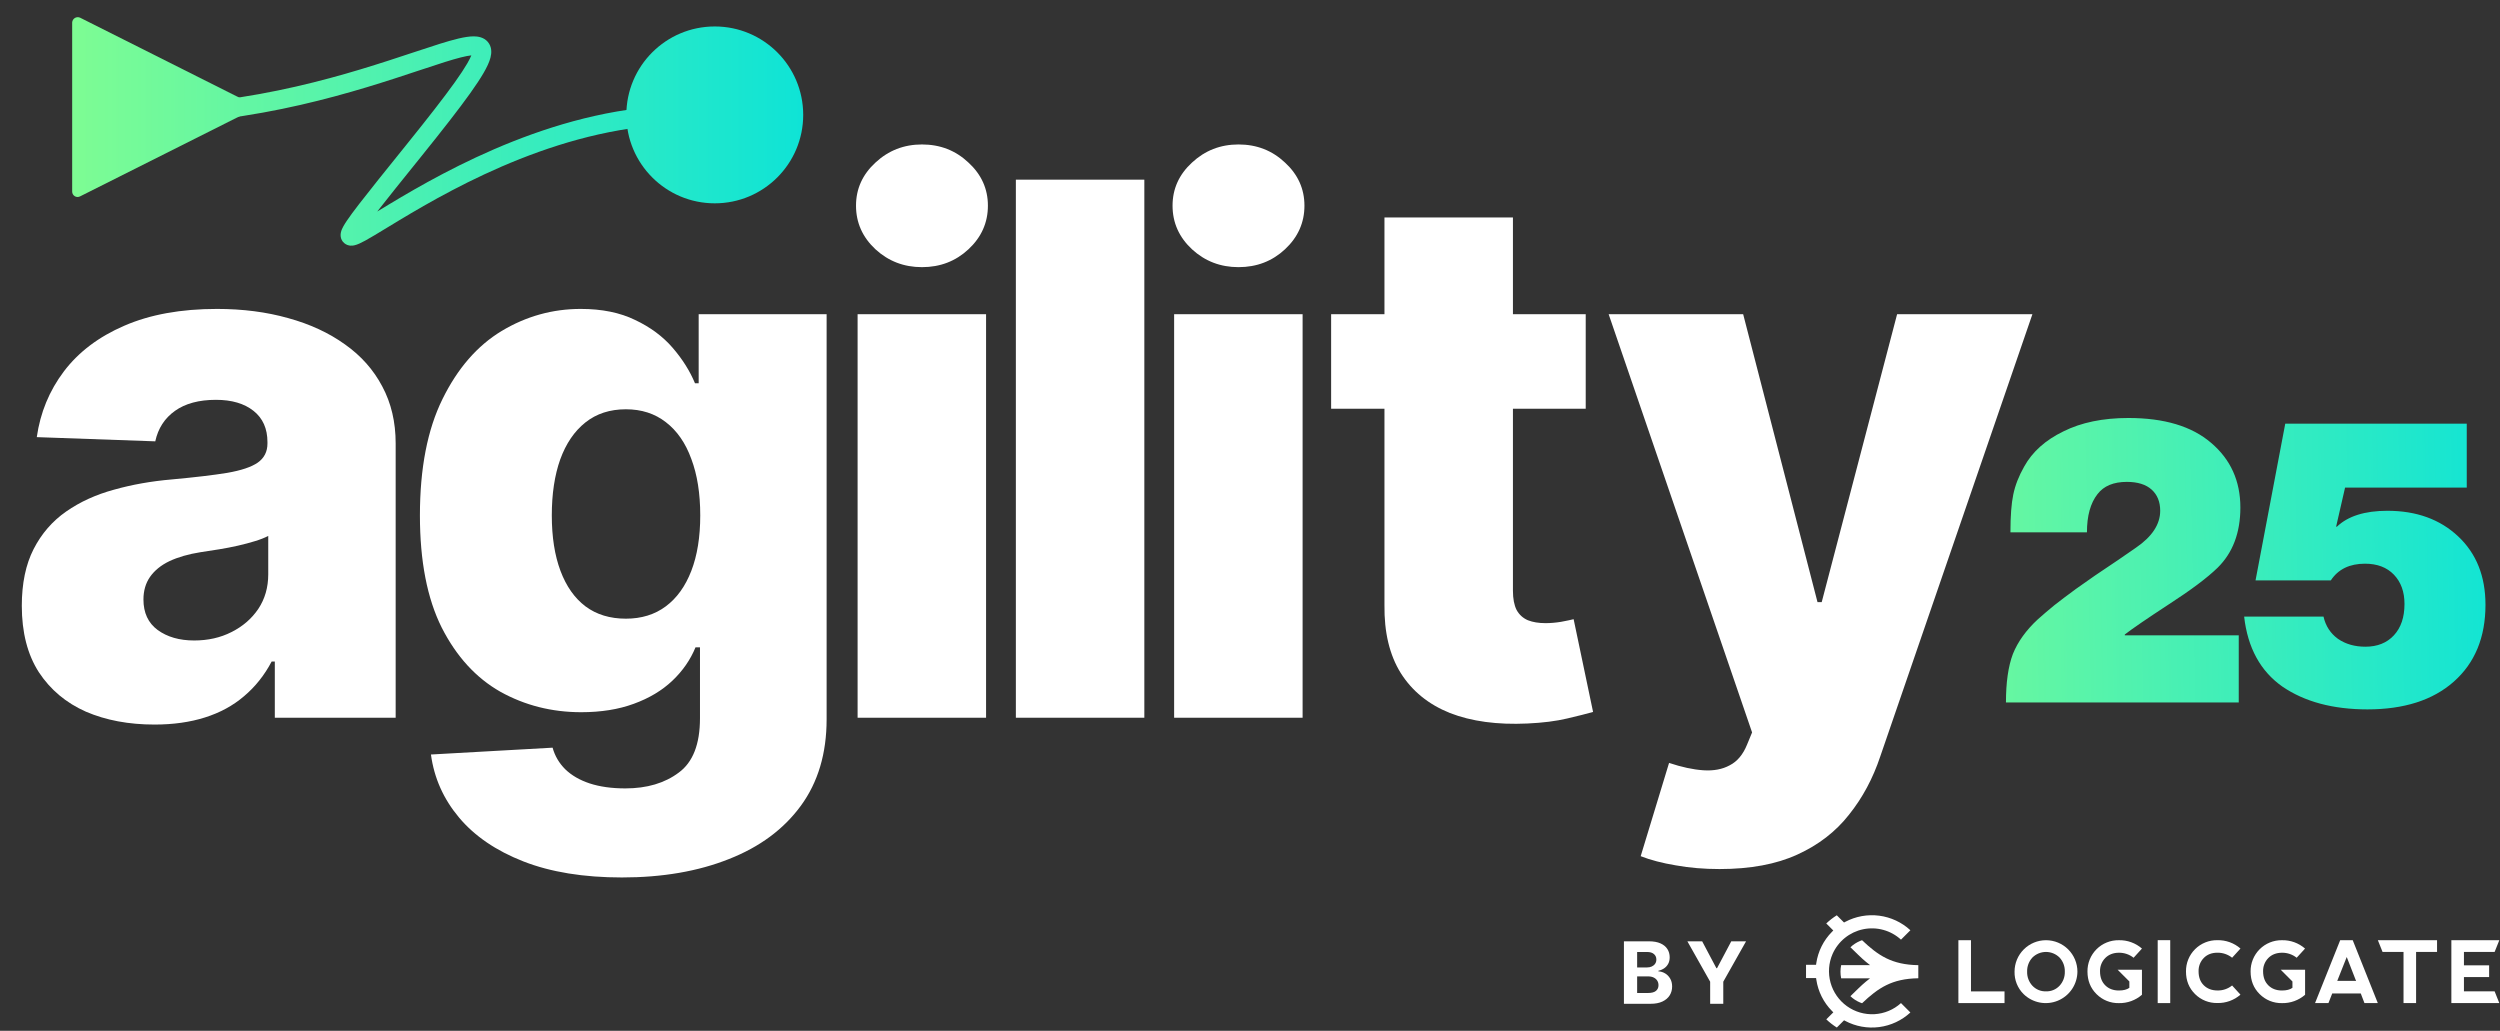
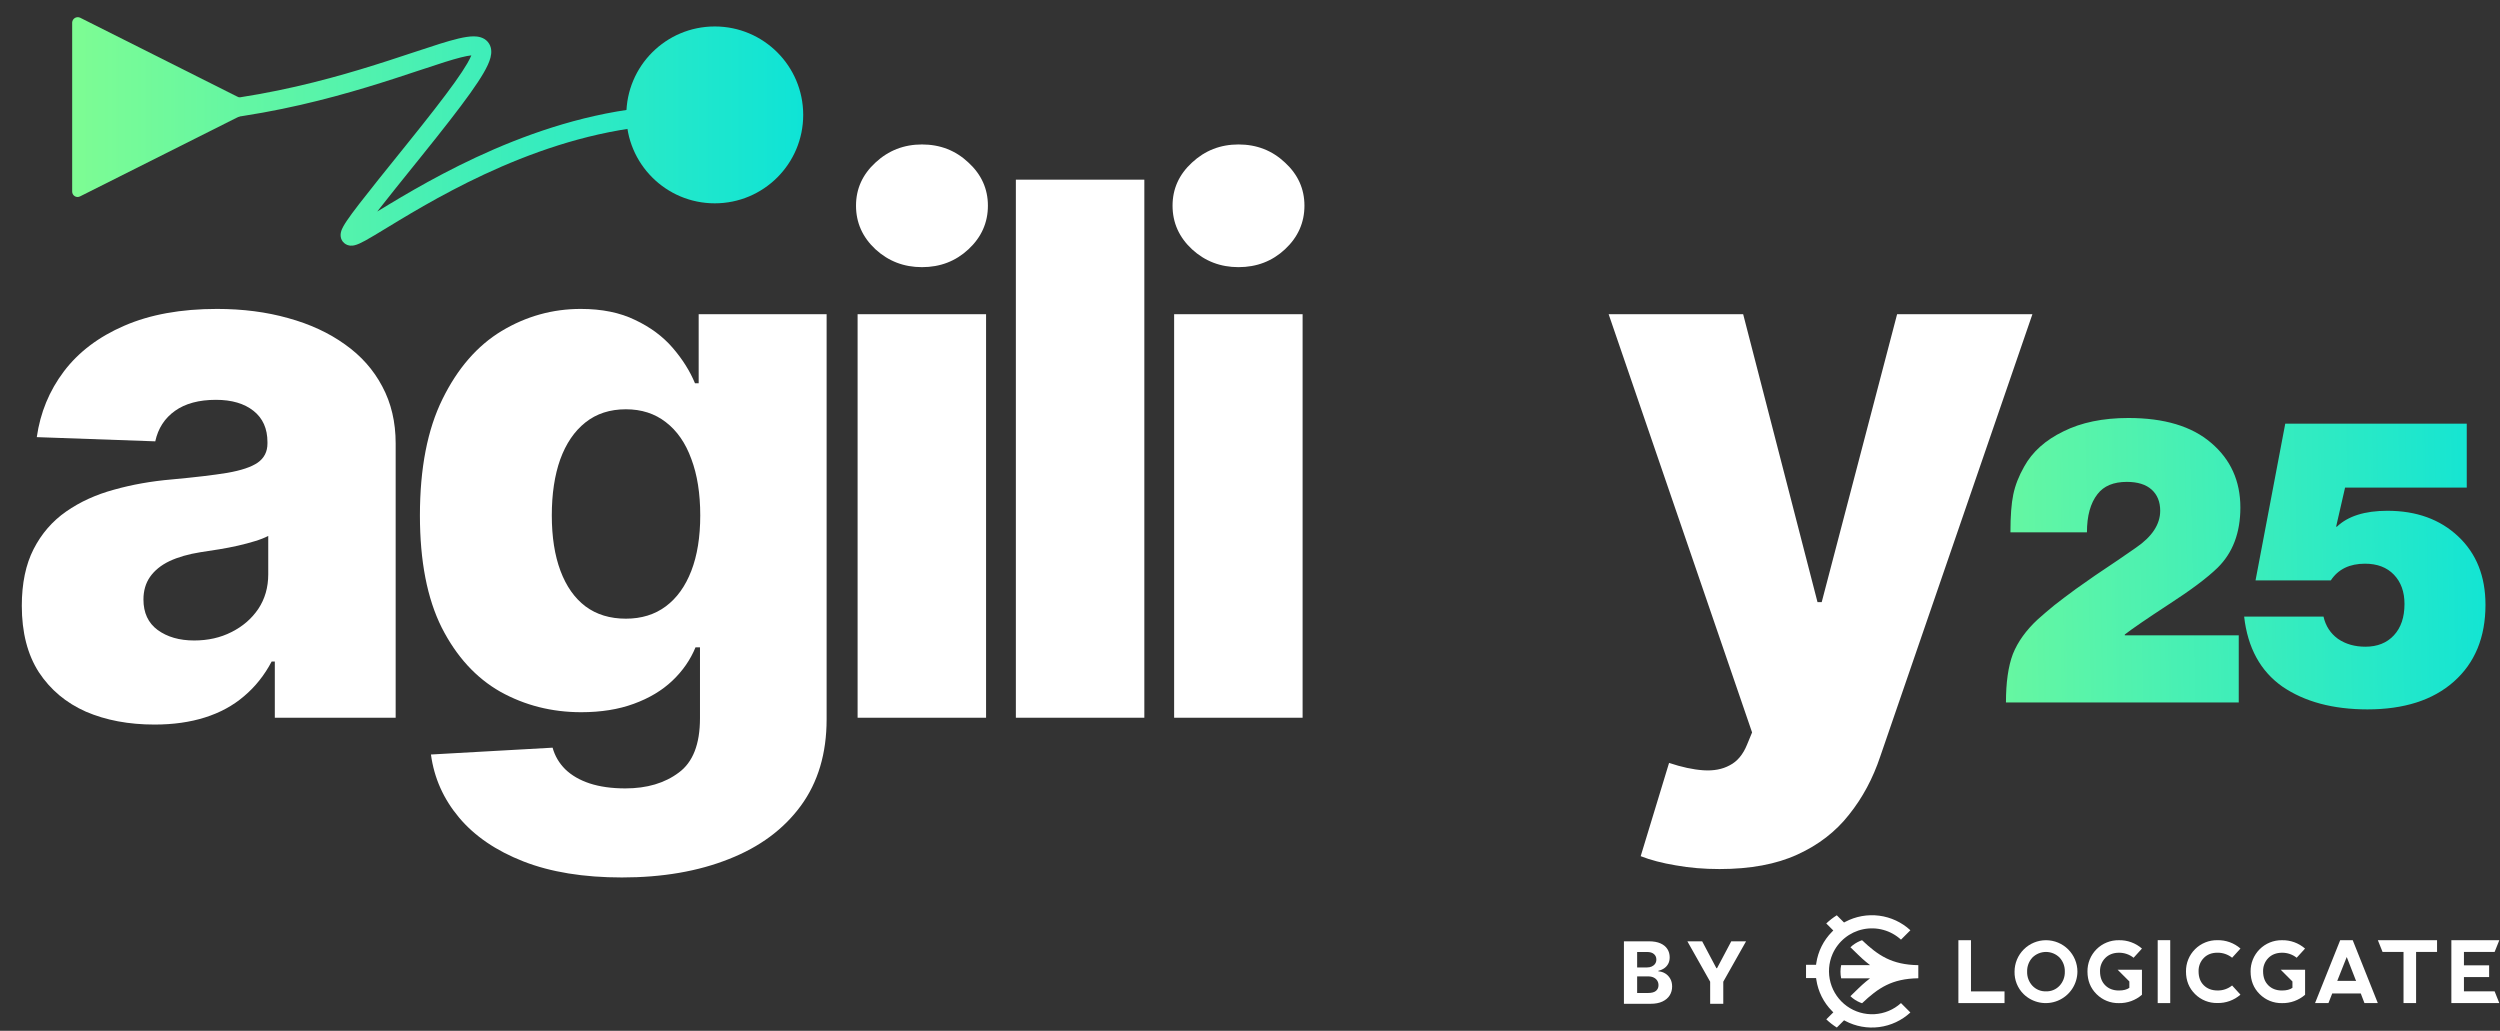
<svg xmlns="http://www.w3.org/2000/svg" width="519" height="214" viewBox="0 0 519 214" fill="none">
  <rect x="0" y="0" width="519" height="214" fill="#333333" stroke="none" />
  <path d="M416.436 145.832C416.436 141.664 416.915 138.313 417.873 135.778C418.886 133.243 420.604 130.849 423.026 128.596C424.097 127.639 425.251 126.653 426.49 125.639C427.786 124.625 429.279 123.499 430.968 122.26C432.714 121.021 434.038 120.091 434.939 119.472C435.84 118.852 437.389 117.81 439.586 116.346C441.783 114.825 443.05 113.952 443.388 113.727C446.768 111.417 448.457 108.854 448.457 106.038C448.457 104.179 447.866 102.715 446.683 101.645C445.5 100.575 443.782 100.039 441.529 100.039C438.769 100.039 436.742 100.884 435.446 102.574C433.982 104.433 433.249 107.08 433.249 110.516H417.366C417.366 107.136 417.563 104.517 417.957 102.659C418.351 100.743 419.112 98.8 420.238 96.829C421.928 93.787 424.632 91.365 428.349 89.563C432.067 87.704 436.573 86.775 441.867 86.775C449.302 86.775 455.019 88.493 459.018 91.929C463.074 95.364 465.102 99.842 465.102 105.362C465.102 110.6 463.524 114.769 460.37 117.866C458.23 119.95 454.85 122.485 450.232 125.47C445.669 128.456 442.628 130.54 441.107 131.722V131.891H464.764V145.832H416.436ZM491.484 147.268C484.33 147.268 478.444 145.691 473.826 142.537C469.263 139.326 466.616 134.482 465.884 128.005H482.359C482.809 129.976 483.823 131.525 485.4 132.652C486.978 133.722 488.864 134.257 491.061 134.257C493.539 134.257 495.511 133.469 496.975 131.891C498.44 130.314 499.172 128.146 499.172 125.386C499.172 122.851 498.44 120.824 496.975 119.303C495.511 117.782 493.511 117.022 490.977 117.022C487.766 117.022 485.4 118.176 483.88 120.486H468.249L474.417 87.958H512.099V101.222H486.837L484.978 109.333H485.147C487.456 107.136 490.949 106.038 495.624 106.038C501.65 106.038 506.551 107.812 510.324 111.361C514.098 114.909 515.985 119.641 515.985 125.555C515.985 132.314 513.789 137.637 509.395 141.523C505.058 145.353 499.088 147.268 491.484 147.268Z" fill="url(#paint0_linear_3_1924)" />
  <path d="M409.175 195.187V205.814H416.139V208.241H406.563V195.187H409.175Z" fill="white" />
  <path d="M420.09 206.365C419.478 205.758 418.996 205.032 418.675 204.232C418.353 203.432 418.199 202.575 418.221 201.713C418.221 199.982 418.908 198.322 420.132 197.099C421.356 195.875 423.016 195.187 424.747 195.187C426.477 195.187 428.137 195.875 429.361 197.099C430.585 198.322 431.273 199.982 431.273 201.713C431.263 203.004 430.873 204.264 430.153 205.335C429.432 206.406 428.412 207.242 427.22 207.738C426.028 208.234 424.717 208.368 423.449 208.124C422.181 207.88 421.013 207.268 420.09 206.365ZM424.753 205.803C425.28 205.822 425.805 205.726 426.291 205.523C426.778 205.32 427.215 205.015 427.573 204.628C428.301 203.835 428.69 202.789 428.657 201.713C428.69 200.637 428.301 199.591 427.573 198.798C427.202 198.426 426.761 198.13 426.276 197.929C425.79 197.727 425.27 197.623 424.745 197.623C424.219 197.623 423.699 197.727 423.213 197.929C422.728 198.13 422.287 198.426 421.916 198.798C421.188 199.591 420.799 200.637 420.832 201.713C420.799 202.789 421.188 203.835 421.916 204.628C422.277 205.016 422.717 205.322 423.207 205.525C423.696 205.728 424.224 205.823 424.753 205.803Z" fill="white" />
  <path d="M447.938 195.18H450.54V208.242H447.938V195.18Z" fill="white" />
  <path d="M455.687 206.366C454.435 205.121 453.809 203.562 453.811 201.688C453.798 200.829 453.958 199.976 454.281 199.18C454.604 198.384 455.084 197.661 455.692 197.054C456.299 196.448 457.023 195.969 457.82 195.647C458.616 195.325 459.469 195.167 460.328 195.181C462.087 195.143 463.796 195.762 465.123 196.916L463.388 198.823C462.519 198.135 461.44 197.766 460.332 197.78C459.161 197.78 458.217 198.145 457.5 198.877C457.142 199.245 456.863 199.681 456.678 200.159C456.494 200.638 456.408 201.149 456.426 201.662C456.426 202.876 456.788 203.839 457.511 204.551C458.234 205.262 459.179 205.619 460.348 205.622C461.45 205.645 462.526 205.278 463.384 204.585L465.119 206.492C463.793 207.649 462.083 208.268 460.324 208.227C459.465 208.245 458.612 208.09 457.815 207.77C457.018 207.451 456.294 206.973 455.687 206.366Z" fill="white" />
  <path d="M484.169 206.239L483.386 208.241H480.604L485.824 195.187H488.426L493.631 208.23H490.855L490.094 206.237L484.169 206.239ZM490.094 206.237H484.169H490.094ZM485.212 203.635H489.116H485.212ZM489.116 203.635L487.184 198.675L485.214 203.628" fill="white" />
  <path d="M493.645 195.187L494.618 197.623H498.971V208.241H501.58V197.623H505.931V195.187H493.645Z" fill="white" />
  <path d="M473.473 201.316L475.91 203.752V205.07C475.403 205.441 474.683 205.628 473.742 205.628C472.57 205.628 471.625 205.271 470.905 204.556C470.185 203.842 469.823 202.879 469.82 201.668C469.803 201.154 469.891 200.643 470.077 200.164C470.263 199.685 470.545 199.249 470.905 198.883C471.623 198.158 472.564 197.798 473.737 197.785C474.845 197.772 475.923 198.14 476.791 198.829L478.526 196.922C477.199 195.767 475.489 195.148 473.731 195.187C472.873 195.175 472.021 195.335 471.226 195.657C470.431 195.98 469.709 196.459 469.103 197.065C468.496 197.672 468.017 198.394 467.695 199.189C467.372 199.984 467.212 200.836 467.224 201.694C467.224 203.573 467.849 205.133 469.098 206.372C469.705 206.983 470.429 207.464 471.227 207.787C472.025 208.109 472.881 208.266 473.742 208.248C475.5 208.288 477.211 207.669 478.537 206.513V201.314H473.473V201.316Z" fill="white" />
  <path d="M439.618 201.316L442.055 203.752V205.07C441.549 205.441 440.827 205.626 439.887 205.628C438.716 205.628 437.77 205.271 437.05 204.556C436.33 203.842 435.968 202.879 435.966 201.668C435.948 201.154 436.036 200.643 436.222 200.164C436.409 199.685 436.69 199.249 437.05 198.883C437.773 198.16 438.717 197.794 439.882 197.785C440.99 197.772 442.068 198.14 442.936 198.829L444.671 196.922C443.345 195.767 441.635 195.148 439.876 195.187C439.017 195.173 438.164 195.331 437.367 195.653C436.571 195.975 435.847 196.453 435.239 197.06C434.631 197.667 434.152 198.39 433.829 199.186C433.506 199.982 433.346 200.835 433.359 201.694C433.359 203.573 433.983 205.133 435.232 206.372C435.839 206.983 436.563 207.464 437.36 207.786C438.158 208.109 439.013 208.266 439.874 208.248C441.633 208.288 443.343 207.669 444.669 206.513V201.314H439.618V201.316Z" fill="white" />
  <path d="M517.883 205.801H513.715V205.803H511.514V202.837H516.743V200.408H511.514V197.623H513.715H517.866H517.883L518.857 195.187H518.493H508.902V208.241H518.475V208.239H518.857L517.883 205.801Z" fill="white" />
  <path d="M386.561 195.185C386.416 195.235 386.275 195.287 386.138 195.348C385.401 195.659 384.727 196.099 384.147 196.649C385.221 197.677 386.392 198.883 387.363 199.67L388.231 200.365H382.225C382.037 201.265 382.037 202.195 382.225 203.095H388.226L387.359 203.789C386.387 204.576 385.214 205.784 384.143 206.81C384.722 207.361 385.397 207.802 386.134 208.111C386.27 208.17 386.411 208.222 386.567 208.272C389.886 205.118 392.753 203.16 398.242 203.089V200.367C392.746 200.295 389.881 198.339 386.561 195.185Z" fill="white" />
  <path d="M374.932 203.04H377.018L377.068 203.376C377.433 205.836 378.572 208.115 380.321 209.883L380.599 210.16L379.139 211.618C379.809 212.256 380.541 212.825 381.325 213.316L382.826 211.813L383.086 211.95C385.243 213.09 387.701 213.534 390.12 213.219C392.54 212.905 394.802 211.847 396.596 210.193L394.644 208.241C393.128 209.614 391.188 210.427 389.146 210.543C387.104 210.659 385.084 210.071 383.423 208.878C381.762 207.685 380.56 205.958 380.017 203.986C379.475 202.014 379.625 199.916 380.443 198.041C381.017 196.745 381.892 195.604 382.994 194.713C384.097 193.822 385.395 193.206 386.783 192.916C388.171 192.626 389.608 192.67 390.975 193.045C392.342 193.42 393.6 194.115 394.646 195.072L396.598 193.12C394.802 191.466 392.538 190.41 390.117 190.097C387.695 189.784 385.237 190.231 383.08 191.374L382.82 191.513L381.319 190.012C380.535 190.504 379.803 191.073 379.133 191.711L380.592 193.17L380.315 193.448C378.566 195.215 377.426 197.494 377.061 199.954L377.012 200.29H374.932" fill="white" />
  <path d="M178.037 149V65.223H204.708V149H178.037ZM191.399 55.46C187.654 55.46 184.436 54.224 181.745 51.751C179.055 49.242 177.709 46.224 177.709 42.697C177.709 39.207 179.055 36.225 181.745 33.752C184.436 31.243 187.654 29.989 191.399 29.989C195.181 29.989 198.399 31.243 201.053 33.752C203.744 36.225 205.089 39.207 205.089 42.697C205.089 46.224 203.744 49.242 201.053 51.751C198.399 54.224 195.181 55.46 191.399 55.46Z" fill="white" />
  <path d="M237.564 37.298V149H210.893V37.298H237.564Z" fill="white" />
  <path d="M243.749 149V65.223H270.421V149H243.749ZM257.112 55.46C253.367 55.46 250.149 54.224 247.458 51.751C244.768 49.242 243.422 46.224 243.422 42.697C243.422 39.207 244.768 36.225 247.458 33.752C250.149 31.243 253.367 29.989 257.112 29.989C260.894 29.989 264.112 31.243 266.766 33.752C269.457 36.225 270.802 39.207 270.802 42.697C270.802 46.224 269.457 49.242 266.766 51.751C264.112 54.224 260.894 55.46 257.112 55.46Z" fill="white" />
-   <path d="M329.194 65.223V84.858H276.342V65.223H329.194ZM287.414 45.152H314.086V122.656C314.086 124.292 314.34 125.619 314.849 126.638C315.395 127.619 316.176 128.328 317.194 128.765C318.213 129.165 319.431 129.365 320.849 129.365C321.867 129.365 322.939 129.274 324.067 129.092C325.23 128.874 326.103 128.692 326.685 128.546L330.721 147.8C329.448 148.163 327.648 148.618 325.321 149.163C323.03 149.709 320.285 150.054 317.085 150.2C310.831 150.491 305.468 149.763 300.995 148.018C296.559 146.236 293.16 143.473 290.796 139.728C288.469 135.982 287.342 131.274 287.414 125.601V45.152Z" fill="white" />
  <path d="M356.97 180.416C353.77 180.416 350.752 180.161 347.916 179.652C345.08 179.18 342.644 178.543 340.607 177.743L346.498 158.381C349.116 159.254 351.48 159.763 353.588 159.908C355.734 160.054 357.57 159.708 359.097 158.872C360.661 158.072 361.861 156.636 362.697 154.563L363.733 152.054L333.953 65.223H361.879L377.314 125.001H378.187L393.841 65.223H421.93L390.35 157.017C388.823 161.599 386.659 165.635 383.859 169.126C381.096 172.653 377.514 175.416 373.115 177.416C368.751 179.416 363.37 180.416 356.97 180.416Z" fill="white" />
  <path d="M129.117 182.161C121.154 182.161 114.337 181.052 108.664 178.834C102.992 176.616 98.538 173.58 95.301 169.726C92.065 165.871 90.12 161.508 89.465 156.636L114.718 155.218C115.191 156.927 116.064 158.417 117.336 159.69C118.645 160.963 120.336 161.944 122.409 162.635C124.518 163.326 126.99 163.672 129.827 163.672C134.299 163.672 137.99 162.581 140.899 160.399C143.844 158.254 145.316 154.49 145.316 149.109V134.382H144.389C143.335 136.964 141.735 139.273 139.59 141.309C137.444 143.346 134.772 144.945 131.572 146.109C128.408 147.273 124.772 147.854 120.663 147.854C114.555 147.854 108.955 146.436 103.864 143.6C98.81 140.728 94.756 136.291 91.702 130.292C88.684 124.256 87.175 116.493 87.175 107.002C87.175 97.221 88.738 89.167 91.865 82.84C94.992 76.477 99.083 71.768 104.137 68.714C109.228 65.659 114.7 64.132 120.554 64.132C124.954 64.132 128.717 64.896 131.845 66.423C135.008 67.914 137.608 69.841 139.644 72.204C141.68 74.568 143.226 77.022 144.28 79.568H145.044V65.223H171.606V149.327C171.606 156.417 169.824 162.399 166.261 167.271C162.697 172.144 157.716 175.834 151.316 178.343C144.916 180.889 137.517 182.161 129.117 182.161ZM129.936 128.437C133.172 128.437 135.935 127.583 138.226 125.874C140.517 124.165 142.28 121.711 143.517 118.511C144.753 115.311 145.371 111.475 145.371 107.002C145.371 102.457 144.753 98.548 143.517 95.276C142.317 91.967 140.553 89.422 138.226 87.64C135.935 85.858 133.172 84.967 129.936 84.967C126.627 84.967 123.827 85.876 121.536 87.695C119.245 89.513 117.5 92.076 116.3 95.385C115.137 98.657 114.555 102.53 114.555 107.002C114.555 111.475 115.155 115.311 116.355 118.511C117.555 121.711 119.282 124.165 121.536 125.874C123.827 127.583 126.627 128.437 129.936 128.437Z" fill="white" />
  <path d="M32.071 150.418C26.726 150.418 21.98 149.527 17.835 147.745C13.726 145.927 10.472 143.2 8.072 139.564C5.709 135.891 4.527 131.292 4.527 125.765C4.527 121.111 5.345 117.184 6.981 113.984C8.618 110.784 10.872 108.184 13.745 106.184C16.617 104.184 19.926 102.675 23.671 101.657C27.416 100.603 31.416 99.894 35.67 99.53C40.434 99.094 44.27 98.639 47.179 98.166C50.088 97.657 52.197 96.948 53.506 96.039C54.851 95.094 55.524 93.767 55.524 92.058V91.785C55.524 88.985 54.56 86.822 52.633 85.295C50.706 83.767 48.106 83.004 44.834 83.004C41.306 83.004 38.47 83.767 36.325 85.295C34.18 86.822 32.816 88.931 32.234 91.621L7.636 90.749C8.363 85.658 10.236 81.113 13.254 77.113C16.308 73.077 20.49 69.914 25.798 67.623C31.143 65.296 37.561 64.132 45.052 64.132C50.397 64.132 55.324 64.769 59.833 66.041C64.341 67.278 68.269 69.096 71.614 71.496C74.959 73.859 77.541 76.768 79.359 80.222C81.213 83.677 82.14 87.622 82.14 92.058V149H57.051V137.328H56.397C54.906 140.164 52.997 142.564 50.67 144.527C48.379 146.491 45.67 147.963 42.543 148.945C39.452 149.927 35.961 150.418 32.071 150.418ZM40.307 132.964C43.179 132.964 45.761 132.383 48.052 131.219C50.379 130.055 52.233 128.456 53.615 126.419C54.997 124.347 55.688 121.947 55.688 119.22V111.257C54.924 111.657 53.997 112.02 52.906 112.347C51.851 112.675 50.688 112.984 49.415 113.275C48.142 113.566 46.834 113.82 45.488 114.038C44.143 114.256 42.852 114.456 41.616 114.638C39.107 115.038 36.961 115.656 35.18 116.493C33.434 117.329 32.089 118.42 31.143 119.765C30.235 121.074 29.78 122.638 29.78 124.456C29.78 127.219 30.762 129.328 32.725 130.783C34.725 132.237 37.252 132.964 40.307 132.964Z" fill="white" />
  <path d="M337.127 208.387V195.416H342.32C343.275 195.416 344.071 195.558 344.708 195.841C345.346 196.124 345.825 196.516 346.146 197.019C346.467 197.517 346.627 198.091 346.627 198.741C346.627 199.248 346.526 199.693 346.323 200.078C346.12 200.458 345.842 200.77 345.487 201.015C345.137 201.256 344.736 201.427 344.284 201.528V201.655C344.778 201.676 345.24 201.815 345.671 202.073C346.106 202.33 346.458 202.691 346.728 203.156C346.999 203.616 347.134 204.165 347.134 204.802C347.134 205.49 346.963 206.105 346.621 206.645C346.283 207.181 345.783 207.606 345.12 207.918C344.457 208.231 343.64 208.387 342.669 208.387H337.127ZM339.87 206.145H342.105C342.869 206.145 343.427 205.999 343.777 205.708C344.128 205.412 344.303 205.02 344.303 204.53C344.303 204.171 344.216 203.854 344.043 203.58C343.87 203.305 343.623 203.09 343.302 202.934C342.985 202.778 342.608 202.7 342.168 202.7H339.87V206.145ZM339.87 200.844H341.902C342.278 200.844 342.612 200.779 342.903 200.648C343.199 200.513 343.431 200.323 343.6 200.078C343.773 199.833 343.859 199.539 343.859 199.197C343.859 198.729 343.693 198.351 343.359 198.064C343.03 197.777 342.561 197.633 341.953 197.633H339.87V200.844ZM350.298 195.416H353.37L356.327 201.002H356.454L359.412 195.416H362.483L357.752 203.802V208.387H355.029V203.802L350.298 195.416Z" fill="white" />
-   <path d="M16.647 40.757L51.514 23.246C51.7 23.147 51.856 22.999 51.965 22.818C52.074 22.637 52.131 22.43 52.131 22.219C52.131 22.008 52.074 21.801 51.965 21.62C51.856 21.439 51.7 21.292 51.514 21.193L16.647 3.682C16.473 3.598 16.28 3.559 16.087 3.568C15.894 3.577 15.706 3.634 15.541 3.734C15.376 3.834 15.238 3.974 15.14 4.14C15.042 4.307 14.987 4.496 14.981 4.689V39.75C14.977 39.947 15.024 40.142 15.12 40.315C15.215 40.488 15.354 40.633 15.523 40.735C15.691 40.837 15.884 40.893 16.082 40.897C16.279 40.901 16.474 40.852 16.647 40.757Z" fill="url(#paint1_linear_3_1924)" />
+   <path d="M16.647 40.757L51.514 23.246C51.7 23.147 51.856 22.999 51.965 22.818C52.131 22.008 52.074 21.801 51.965 21.62C51.856 21.439 51.7 21.292 51.514 21.193L16.647 3.682C16.473 3.598 16.28 3.559 16.087 3.568C15.894 3.577 15.706 3.634 15.541 3.734C15.376 3.834 15.238 3.974 15.14 4.14C15.042 4.307 14.987 4.496 14.981 4.689V39.75C14.977 39.947 15.024 40.142 15.12 40.315C15.215 40.488 15.354 40.633 15.523 40.735C15.691 40.837 15.884 40.893 16.082 40.897C16.279 40.901 16.474 40.852 16.647 40.757Z" fill="url(#paint1_linear_3_1924)" />
  <path fill-rule="evenodd" clip-rule="evenodd" d="M80.868 42.366C93.081 35.017 116.441 21.891 142.268 21.891V25.814C117.621 25.814 95.084 38.391 82.891 45.728C81.975 46.279 81.108 46.806 80.3 47.298C78.47 48.411 76.941 49.342 75.816 49.957C75.061 50.369 74.233 50.787 73.541 50.935C73.345 50.977 73.064 51.02 72.743 50.995C72.421 50.97 71.931 50.864 71.483 50.489C70.487 49.654 70.713 48.482 70.785 48.181C70.888 47.748 71.09 47.334 71.275 46.998C71.475 46.635 71.731 46.227 72.032 45.782C72.634 44.89 73.482 43.746 74.573 42.332C76.723 39.544 79.909 35.589 84.234 30.22L84.44 29.965C88.874 24.46 92.158 20.253 94.416 17.09C95.544 15.509 96.397 14.216 97.001 13.173C97.414 12.46 97.685 11.91 97.851 11.496C96.746 11.604 94.963 12.061 92.368 12.873C90.826 13.356 89.071 13.94 87.12 14.588C74.404 18.815 53.351 25.814 28.444 25.814V21.891C52.661 21.891 73.079 15.113 85.824 10.882C87.805 10.224 89.6 9.629 91.196 9.129C94.062 8.232 96.571 7.548 98.317 7.548C99.159 7.548 100.407 7.698 101.26 8.686C102.167 9.735 102.059 11.041 101.829 11.944C101.587 12.896 101.074 13.971 100.396 15.14C99.704 16.334 98.774 17.738 97.609 19.37C95.28 22.632 91.934 26.916 87.495 32.426L87.325 32.639C83.38 37.534 80.413 41.219 78.309 43.916C79.091 43.441 79.944 42.922 80.868 42.366ZM98.635 11.497C98.635 11.497 98.628 11.496 98.616 11.492C98.629 11.495 98.635 11.497 98.635 11.497ZM98.068 10.764C98.068 10.751 98.069 10.743 98.069 10.743C98.069 10.743 98.069 10.749 98.068 10.764Z" fill="url(#paint2_linear_3_1924)" />
  <path d="M166.746 23.852C166.746 33.991 158.527 42.211 148.387 42.211C138.248 42.211 130.029 33.991 130.029 23.852C130.029 13.713 138.248 5.493 148.387 5.493C158.527 5.493 166.746 13.713 166.746 23.852Z" fill="url(#paint3_linear_3_1924)" />
  <defs>
    <linearGradient id="paint0_linear_3_1924" x1="371.753" y1="138.187" x2="539.394" y2="134.64" gradientUnits="userSpaceOnUse">
      <stop stop-color="#8BFF8B" />
      <stop offset="1" stop-color="#00E0DF" />
    </linearGradient>
    <linearGradient id="paint1_linear_3_1924" x1="-3.567" y1="27.108" x2="186.902" y2="27.108" gradientUnits="userSpaceOnUse">
      <stop stop-color="#8BFF8B" />
      <stop offset="1" stop-color="#00E0DF" />
    </linearGradient>
    <linearGradient id="paint2_linear_3_1924" x1="-3.567" y1="27.108" x2="186.902" y2="27.108" gradientUnits="userSpaceOnUse">
      <stop stop-color="#8BFF8B" />
      <stop offset="1" stop-color="#00E0DF" />
    </linearGradient>
    <linearGradient id="paint3_linear_3_1924" x1="-3.567" y1="27.108" x2="186.902" y2="27.108" gradientUnits="userSpaceOnUse">
      <stop stop-color="#8BFF8B" />
      <stop offset="1" stop-color="#00E0DF" />
    </linearGradient>
  </defs>
</svg>